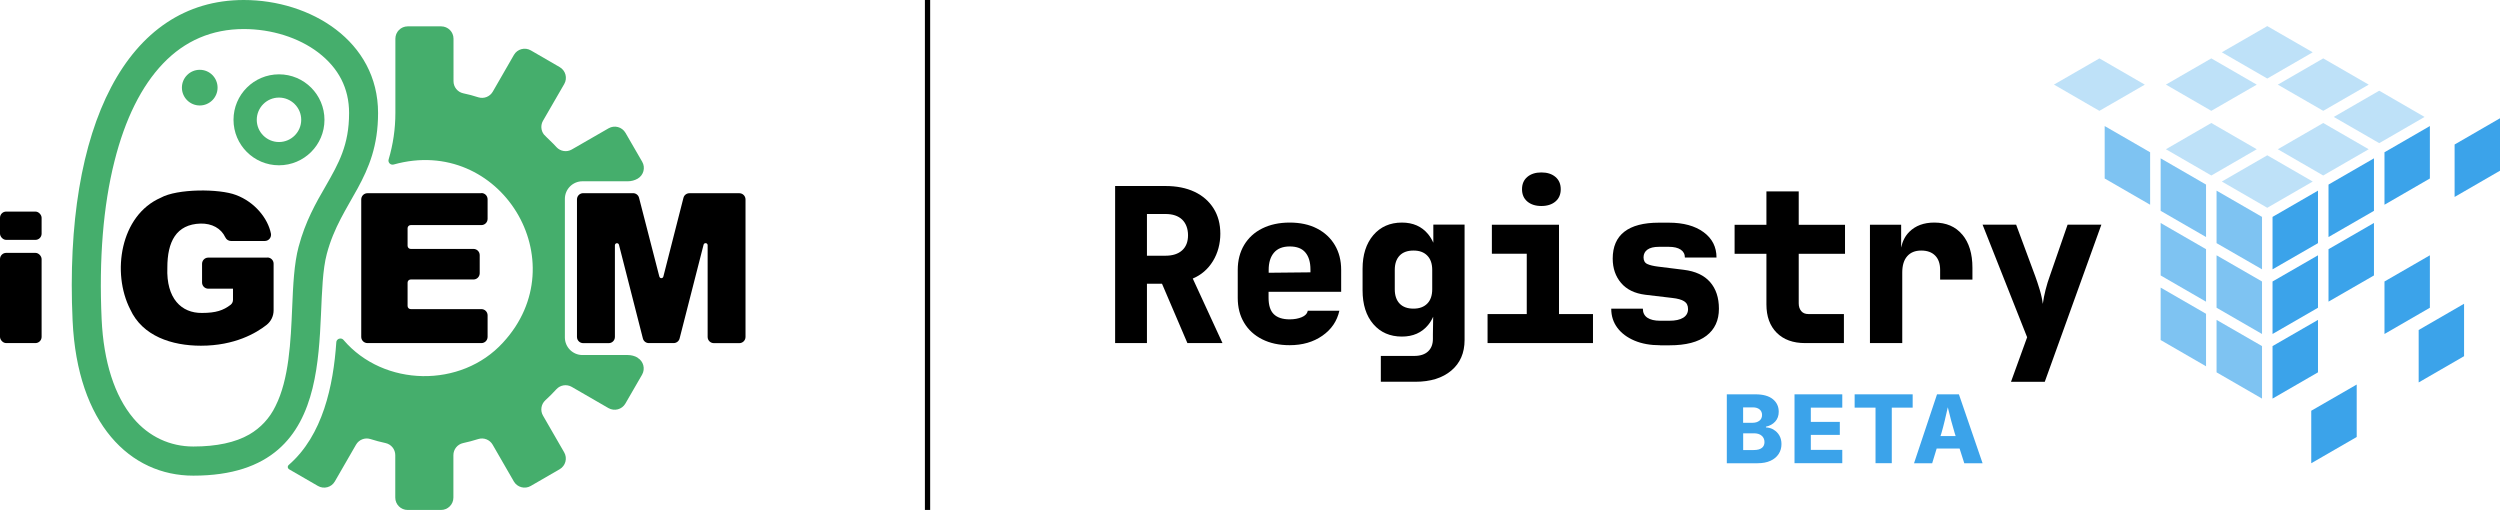
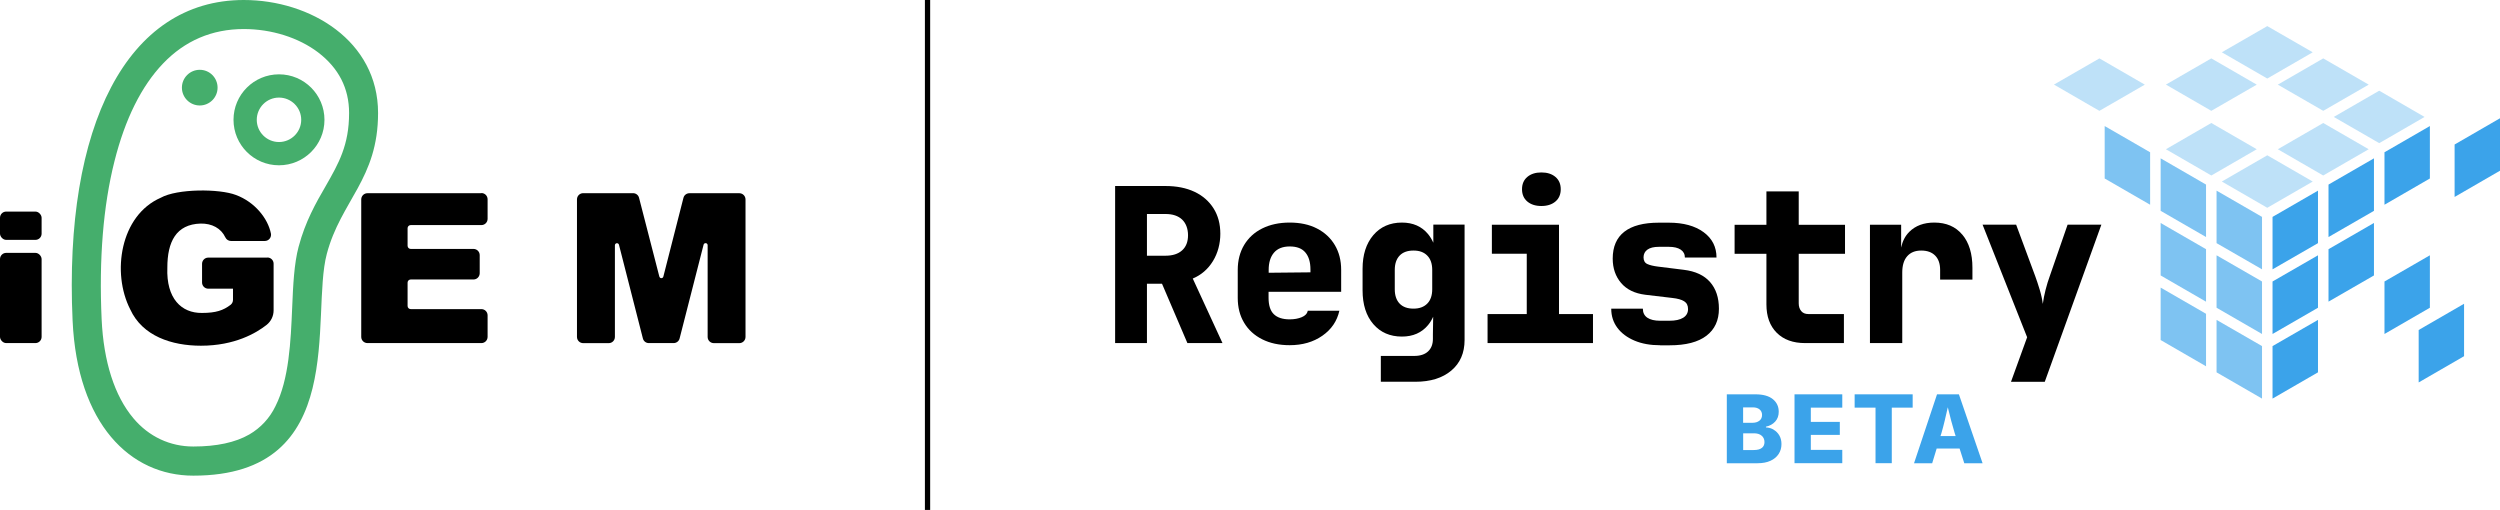
<svg xmlns="http://www.w3.org/2000/svg" id="Layer_2" data-name="Layer 2" viewBox="0 0 475.24 96.94">
  <defs>
    <style>
      .cls-1 {
        fill: #45ae6c;
      }

      .cls-2 {
        opacity: .33;
      }

      .cls-2, .cls-3, .cls-4 {
        fill: #3ba3ea;
      }

      .cls-3 {
        opacity: .66;
      }
    </style>
  </defs>
  <g id="Layer_1-2" data-name="Layer 1">
    <g>
      <rect x="175.82" width="1" height="96.94" />
      <path class="cls-1" d="M71.87,21.49C71.87,7.76,58.98,0,46.34,0,24.2,0,12.1,23.88,13.8,60.94c.9,19.67,10.94,29.48,22.95,29.48,29.76,0,22.23-30.3,25.37-42.14,2.68-10.14,9.75-14.25,9.75-26.79ZM56.77,46.88c-.87,3.29-1.05,7.34-1.23,11.62-.27,6.36-.58,13.59-3.18,18.72-1.08,2.25-2.81,4.12-4.97,5.37-2.64,1.52-6.22,2.29-10.64,2.29s-8.45-1.86-11.41-5.39c-3.57-4.25-5.65-10.74-6.02-18.81-.52-11.43.3-21.54,2.44-30.03,2.02-8.03,5.12-14.27,9.23-18.57,4.15-4.35,9.32-6.56,15.35-6.56,5.27,0,10.43,1.62,14.16,4.46,3.88,2.97,5.86,6.81,5.86,11.5,0,6.1-1.97,9.56-4.47,13.93-1.82,3.13-3.86,6.72-5.11,11.45h0Z" />
      <path class="cls-1" d="M53.04,14.13c-4.78,0-8.65,3.87-8.65,8.64,0,4.78,3.87,8.65,8.64,8.65,4.78,0,8.65-3.87,8.65-8.64h0c0-4.78-3.87-8.65-8.64-8.65ZM53.04,27c-2.33,0-4.23-1.89-4.23-4.22,0-2.33,1.89-4.23,4.22-4.23,2.33,0,4.23,1.89,4.23,4.22h0c0,2.33-1.89,4.22-4.22,4.23Z" />
      <path class="cls-1" d="M37.97,13.27c-1.87,0-3.39,1.52-3.39,3.39,0,1.87,1.52,3.39,3.39,3.39,1.87,0,3.39-1.52,3.39-3.39h0c0-1.87-1.51-3.39-3.38-3.39,0,0,0,0,0,0Z" />
-       <path class="cls-1" d="M121.22,67.99c-.57-.33-1.22-.5-1.88-.5h-8.62c-1.84,0-3.34-1.5-3.34-3.34,0,0,0,0,0-.01v-26.34c0-1.84,1.5-3.34,3.34-3.34h8.62c.66,0,1.31-.17,1.88-.5,1.12-.65,1.51-2.09.86-3.21l-3.18-5.5c-.65-1.12-2.09-1.51-3.21-.86l-7,4.03c-.95.55-2.16.36-2.91-.45-.75-.85-1.61-1.58-2.39-2.41-.57-.75-.64-1.78-.17-2.6l4.04-6.99c.65-1.12.26-2.56-.86-3.21l-5.49-3.18c-1.12-.65-2.56-.27-3.21.85l-4.03,7c-.55.95-1.68,1.39-2.73,1.07-.95-.32-1.92-.56-2.9-.77-1.07-.24-1.83-1.19-1.83-2.29V7.36c0-1.3-1.05-2.35-2.35-2.35h-6.35c-1.3,0-2.35,1.05-2.35,2.35h0v14.13c0,2.98-.43,5.95-1.28,8.81-.13.41.11.84.52.97.15.04.31.04.45,0,20.26-5.67,35,18.44,20.77,33.85h0c-7.94,8.72-22.69,8.46-30.33-.51-.28-.32-.77-.35-1.1-.07-.15.13-.25.32-.26.53-.56,8.21-2.55,17.69-9.05,23.32-.21.18-.24.49-.06.7.04.04.08.08.12.11l5.5,3.18c1.12.65,2.56.27,3.21-.86,0,0,0,0,0,0l4.03-6.99c.55-.95,1.68-1.4,2.73-1.07.95.3,1.92.56,2.9.77,1.07.24,1.83,1.19,1.83,2.29v8.07c0,1.3,1.05,2.35,2.35,2.35h6.35c1.3,0,2.35-1.05,2.35-2.35h0v-8.07c0-1.1.76-2.05,1.83-2.29.98-.21,1.95-.47,2.9-.77,1.05-.33,2.18.12,2.73,1.07l4.03,6.99c.65,1.12,2.09,1.51,3.21.86,0,0,0,0,0,0l5.5-3.18c1.12-.65,1.51-2.09.86-3.21l-4.03-6.99c-.55-.95-.36-2.16.44-2.9.73-.67,1.44-1.37,2.11-2.11.74-.81,1.95-1,2.91-.45l6.99,4.04c1.13.64,2.56.26,3.21-.86l3.18-5.5c.64-1.13.26-2.56-.86-3.21Z" />
      <rect y="48.07" width="7.91" height="17.15" rx="1.18" ry="1.18" />
      <path d="M50.84,48.97h-11.25c-.65,0-1.17.52-1.18,1.17,0,0,0,0,0,0v3.56c0,.65.52,1.17,1.17,1.18,0,0,0,0,0,0h4.71v2.13c0,.36-.17.71-.45.93-1.38,1.06-2.79,1.55-5.45,1.55-3.89.05-6.81-2.73-6.58-8.62,0-4.9,1.66-8.23,6.32-8.37,2.15-.04,3.88.88,4.71,2.63.19.41.61.68,1.06.68h6.44c.65,0,1.18-.53,1.18-1.18,0-.08,0-.15-.02-.23-.57-2.88-3.07-6-6.64-7.33-3.16-1.22-11.19-1.22-14.3.52-7.71,3.36-9.36,14.26-5.81,21.21,2.32,5.09,7.9,6.92,13.45,6.92,6.45,0,10.54-2.43,12.48-3.96.84-.67,1.33-1.68,1.33-2.76v-8.87c0-.65-.52-1.17-1.17-1.18,0,0,0,0-.01,0Z" />
      <path d="M91.52,36.73h-21.67c-.65,0-1.17.52-1.18,1.17,0,0,0,0,0,0v26.14c0,.65.52,1.17,1.17,1.18,0,0,0,0,0,0h21.67c.65,0,1.17-.52,1.18-1.17,0,0,0,0,0,0v-4.11c0-.65-.53-1.18-1.18-1.18h-13.44c-.32,0-.59-.26-.59-.59h0v-4.45c0-.32.26-.59.59-.59h11.94c.65,0,1.17-.53,1.18-1.18v-3.45c0-.65-.53-1.18-1.18-1.18h-11.94c-.32,0-.59-.26-.59-.59v-3.35c0-.32.26-.59.59-.59h13.44c.65,0,1.18-.53,1.18-1.18h0v-3.72c0-.65-.51-1.18-1.16-1.19,0,0-.01,0-.02,0Z" />
      <rect y="40.22" width="7.91" height="5.38" rx="1.18" ry="1.18" />
      <path d="M140.54,36.73h-9.48c-.54,0-1.01.36-1.14.88l-3.82,14.97c-.05.21-.26.34-.47.29-.14-.03-.25-.15-.29-.29l-3.86-14.98c-.13-.52-.6-.88-1.14-.88h-9.48c-.65,0-1.18.53-1.18,1.18h0v26.15c0,.65.53,1.18,1.18,1.18h4.86c.65,0,1.17-.53,1.17-1.18v-17.43c0-.22.18-.39.39-.39.18,0,.33.12.38.29l4.55,17.82c.13.52.6.89,1.14.88h4.7c.54,0,1.01-.36,1.14-.88l4.56-17.83c.05-.21.27-.33.48-.28.17.04.29.2.29.38v17.44c0,.65.52,1.17,1.17,1.18,0,0,0,0,0,0h4.85c.65,0,1.18-.53,1.18-1.18h0v-26.13c0-.65-.51-1.18-1.16-1.19,0,0-.02,0-.03,0Z" />
      <path d="M211.98,65.22v-29.86h9.57c2.13,0,3.97.37,5.52,1.1s2.76,1.79,3.62,3.15c.86,1.36,1.29,2.97,1.29,4.83s-.47,3.67-1.41,5.2c-.94,1.53-2.22,2.63-3.83,3.31l5.65,12.27h-6.67l-4.83-11.29h-2.86v11.29h-6.05ZM218.03,48.61h3.52c1.36,0,2.42-.34,3.17-1.02s1.12-1.64,1.12-2.86-.38-2.28-1.12-2.99c-.75-.71-1.81-1.06-3.17-1.06h-3.52v7.94Z" />
      <path d="M254.95,55.48v-4.17c0-1.8-.4-3.38-1.21-4.73-.8-1.35-1.94-2.4-3.4-3.15-1.46-.75-3.18-1.12-5.18-1.12s-3.73.38-5.22,1.12-2.63,1.8-3.44,3.15c-.8,1.35-1.21,2.93-1.21,4.73v5.32c0,1.8.4,3.38,1.21,4.72.8,1.35,1.95,2.4,3.44,3.15s3.22,1.12,5.22,1.12c2.43,0,4.5-.6,6.22-1.8s2.79-2.78,3.23-4.75h-6.01c-.11.55-.49.96-1.15,1.23-.65.27-1.42.41-2.29.41-1.34,0-2.34-.33-3.01-.98-.67-.65-1-1.69-1-3.11v-1.15h13.79ZM241.17,51.31c0-1.39.33-2.48,1-3.27.67-.79,1.67-1.19,3.01-1.19s2.33.38,2.97,1.15c.64.76.96,1.84.96,3.23v.54l-7.94.08v-.53Z" />
      <path d="M272.47,42.72v3.42c-.27-.6-.6-1.15-1-1.64-1.21-1.46-2.87-2.19-4.97-2.19-2.26,0-4.08.8-5.44,2.39-1.36,1.6-2.04,3.73-2.04,6.4v4.09c0,2.7.68,4.84,2.04,6.42,1.36,1.58,3.18,2.37,5.44,2.37,2.1,0,3.76-.73,4.97-2.19.39-.47.71-1,.97-1.58l-.05,3.36v.86c0,1.01-.31,1.8-.92,2.37-.61.57-1.49.86-2.64.86h-6.34v4.91h6.55c2.89,0,5.17-.71,6.85-2.13,1.68-1.42,2.52-3.35,2.52-5.81v-21.93h-5.93ZM268.7,58.67c-1.15,0-2.03-.32-2.64-.96-.61-.64-.92-1.55-.92-2.72v-3.68c0-1.17.31-2.08.92-2.72.61-.64,1.49-.96,2.64-.96s1.99.32,2.62.96c.63.64.94,1.55.94,2.72v3.68c0,1.17-.31,2.08-.94,2.72-.63.64-1.5.96-2.62.96Z" />
      <path d="M282.78,65.22v-5.52h7.45v-11.46h-6.63v-5.52h12.76v16.98h6.46v5.52h-20.05ZM293.01,39.16c-1.12,0-2.01-.29-2.68-.86-.67-.57-1-1.35-1-2.33s.33-1.76,1-2.33c.67-.57,1.56-.86,2.68-.86s2.01.29,2.68.86c.67.57,1,1.35,1,2.33s-.33,1.76-1,2.33c-.67.57-1.56.86-2.68.86Z" />
      <path d="M315.58,65.63c-1.85,0-3.48-.29-4.87-.88s-2.48-1.4-3.25-2.43c-.78-1.04-1.17-2.25-1.17-3.64h6.01c0,.76.29,1.34.86,1.72.57.38,1.38.57,2.41.57h1.8c1.12,0,1.98-.19,2.6-.57.61-.38.92-.93.92-1.64s-.25-1.18-.74-1.49-1.24-.52-2.25-.63l-5.15-.61c-1.99-.25-3.52-.99-4.58-2.23-1.06-1.24-1.6-2.79-1.6-4.64,0-2.26.74-3.97,2.21-5.11s3.65-1.72,6.55-1.72h1.92c2.75,0,4.95.6,6.59,1.8,1.64,1.2,2.46,2.81,2.46,4.83h-6.01c0-.65-.27-1.16-.8-1.51-.53-.35-1.28-.53-2.23-.53h-1.92c-.96,0-1.68.18-2.17.53-.49.35-.74.85-.74,1.47s.24,1.05.72,1.27c.48.22,1.15.38,2.03.49l4.91.61c2.21.27,3.87,1.05,4.99,2.33,1.12,1.28,1.68,2.97,1.68,5.07,0,2.21-.79,3.92-2.37,5.13-1.58,1.21-3.91,1.82-7,1.82h-1.8Z" />
      <path d="M343.15,65.22c-2.29,0-4.09-.65-5.4-1.96-1.31-1.31-1.96-3.11-1.96-5.4v-9.61h-6.05v-5.52h6.05v-6.34h6.14v6.34h8.8v5.52h-8.8v9.41c0,.6.16,1.09.47,1.47.31.38.77.57,1.37.57h6.75v5.52h-7.36Z" />
      <path d="M373.02,44.6c-1.28-1.53-3.05-2.29-5.32-2.29-1.99,0-3.57.59-4.75,1.76-.8.8-1.3,1.8-1.55,2.99v-4.34h-5.93v22.5h6.14v-13.42c0-1.34.31-2.37.94-3.09.63-.72,1.51-1.08,2.66-1.08s2.03.32,2.66.96c.63.64.94,1.55.94,2.72v1.84h6.14v-2.25c0-2.67-.64-4.77-1.92-6.3Z" />
      <path d="M382.28,72.58l3.07-8.47-8.47-21.4h6.38l3.64,9.82c.27.74.55,1.58.84,2.54.29.96.48,1.85.59,2.7.11-.85.29-1.75.53-2.7.25-.95.5-1.8.78-2.54l3.4-9.82h6.42l-10.76,29.87h-6.42Z" />
      <polygon class="cls-2" points="450.28 16.09 441.64 21.07 433 16.09 441.64 11.1 450.28 16.09" />
      <polygon class="cls-2" points="429 16.09 420.36 21.07 411.73 16.08 420.36 11.1 429 16.09" />
      <polygon class="cls-2" points="439.64 9.94 431 14.93 422.36 9.94 431 4.96 439.64 9.94" />
      <polygon class="cls-2" points="429 28.37 424.68 30.87 420.37 33.36 420.36 33.36 419.36 32.78 411.73 28.37 420.36 23.38 429 28.37" />
      <polygon class="cls-2" points="450.28 28.37 442.64 32.78 441.64 33.36 441.63 33.36 437.32 30.87 433 28.37 441.64 23.38 450.28 28.37" />
      <polygon class="cls-2" points="439.64 34.51 431 39.5 422.36 34.51 431 29.52 439.64 34.51" />
      <polygon class="cls-4" points="451.28 30.1 451.28 40.08 442.64 45.06 442.64 35.09 443.64 34.51 451.28 30.1" />
      <polygon class="cls-2" points="460.9 22.23 453.28 26.64 452.28 27.21 443.64 22.23 452.28 17.24 460.9 22.23" />
      <polygon class="cls-4" points="461.91 23.96 461.91 33.93 453.28 38.92 453.28 28.94 454.28 28.37 461.91 23.96" />
      <polygon class="cls-4" points="475.24 22.48 475.24 32.45 466.61 37.44 466.61 27.47 475.24 22.48" />
      <polygon class="cls-4" points="453.28 63.49 453.28 53.51 461.91 48.53 461.91 58.5 453.28 63.49" />
      <polygon class="cls-4" points="468.41 57.74 468.41 67.71 459.78 72.7 459.78 62.73 468.41 57.74" />
      <polygon class="cls-4" points="451.28 42.38 451.28 52.36 442.64 57.34 442.64 47.37 451.28 42.38" />
-       <polygon class="cls-4" points="448 73.1 448 83.07 439.36 88.06 439.36 78.08 448 73.1" />
      <polygon class="cls-4" points="440.64 36.24 440.64 46.22 432 51.2 432 41.23 440.64 36.24" />
      <polygon class="cls-4" points="432 53.51 440.64 48.53 440.64 58.5 432 63.49 432 53.51" />
      <polygon class="cls-3" points="430 53.51 430 63.49 421.36 58.5 421.36 48.53 430 53.51" />
      <polygon class="cls-4" points="440.64 60.81 440.64 70.78 432 75.77 432 65.79 440.64 60.81" />
      <polygon class="cls-3" points="430 65.79 430 75.77 421.36 70.78 421.36 60.81 430 65.79" />
      <polygon class="cls-3" points="419.36 35.09 419.36 45.06 410.73 40.08 410.73 30.1 418.36 34.51 419.36 35.09" />
      <polygon class="cls-2" points="399.09 11.1 407.72 16.09 399.09 21.07 398.09 20.5 390.45 16.08 399.09 11.1" />
      <polygon class="cls-3" points="408.73 28.95 408.73 38.92 400.09 33.93 400.09 23.96 407.73 28.37 408.73 28.95" />
      <polygon class="cls-3" points="419.36 47.37 419.36 57.35 415.05 54.86 410.73 52.36 410.73 42.39 419.36 47.37" />
      <polygon class="cls-3" points="419.36 59.65 419.36 69.63 410.73 64.64 410.73 54.67 419.36 59.65" />
      <polygon class="cls-3" points="430 41.23 430 51.2 421.36 46.22 421.36 36.24 430 41.23" />
      <g>
        <path class="cls-4" d="M337.16,81.67c-.45-.26-.93-.4-1.46-.42v-.14c.71-.15,1.3-.47,1.75-.96.45-.49.68-1.12.68-1.87,0-.99-.37-1.79-1.12-2.4-.75-.61-1.85-.92-3.32-.92h-5.43v13.1h5.84c.97,0,1.79-.16,2.47-.47s1.19-.75,1.55-1.3.53-1.18.53-1.88c0-.63-.14-1.18-.41-1.64s-.63-.82-1.08-1.08ZM331.37,77.44h1.85c.53,0,.96.13,1.27.39s.47.61.47,1.05c0,.47-.17.84-.51,1.1s-.77.39-1.29.39h-1.8v-2.92ZM334.91,85.15c-.33.27-.85.4-1.54.4h-2v-3.18h2.07c.61,0,1.09.15,1.45.46s.53.71.53,1.22c0,.47-.17.84-.5,1.1Z" />
        <polygon class="cls-4" points="341.13 88.05 350.21 88.05 350.21 85.52 344.23 85.52 344.23 82.67 349.74 82.67 349.74 80.2 344.23 80.2 344.23 77.49 350.21 77.49 350.21 74.96 341.13 74.96 341.13 88.05" />
        <polygon class="cls-4" points="352.56 77.49 356.53 77.49 356.53 88.05 359.62 88.05 359.62 77.49 363.59 77.49 363.59 74.96 352.56 74.96 352.56 77.49" />
        <path class="cls-4" d="M372.38,74.96h-4.16l-4.37,13.1h3.45l.85-2.79h4.36l.89,2.79h3.48l-4.5-13.1ZM368.88,82.89l.18-.56c.22-.74.42-1.53.62-2.35s.39-1.67.59-2.56c.21.88.42,1.73.64,2.55s.44,1.61.67,2.36l.18.56h-2.87Z" />
      </g>
    </g>
  </g>
</svg>